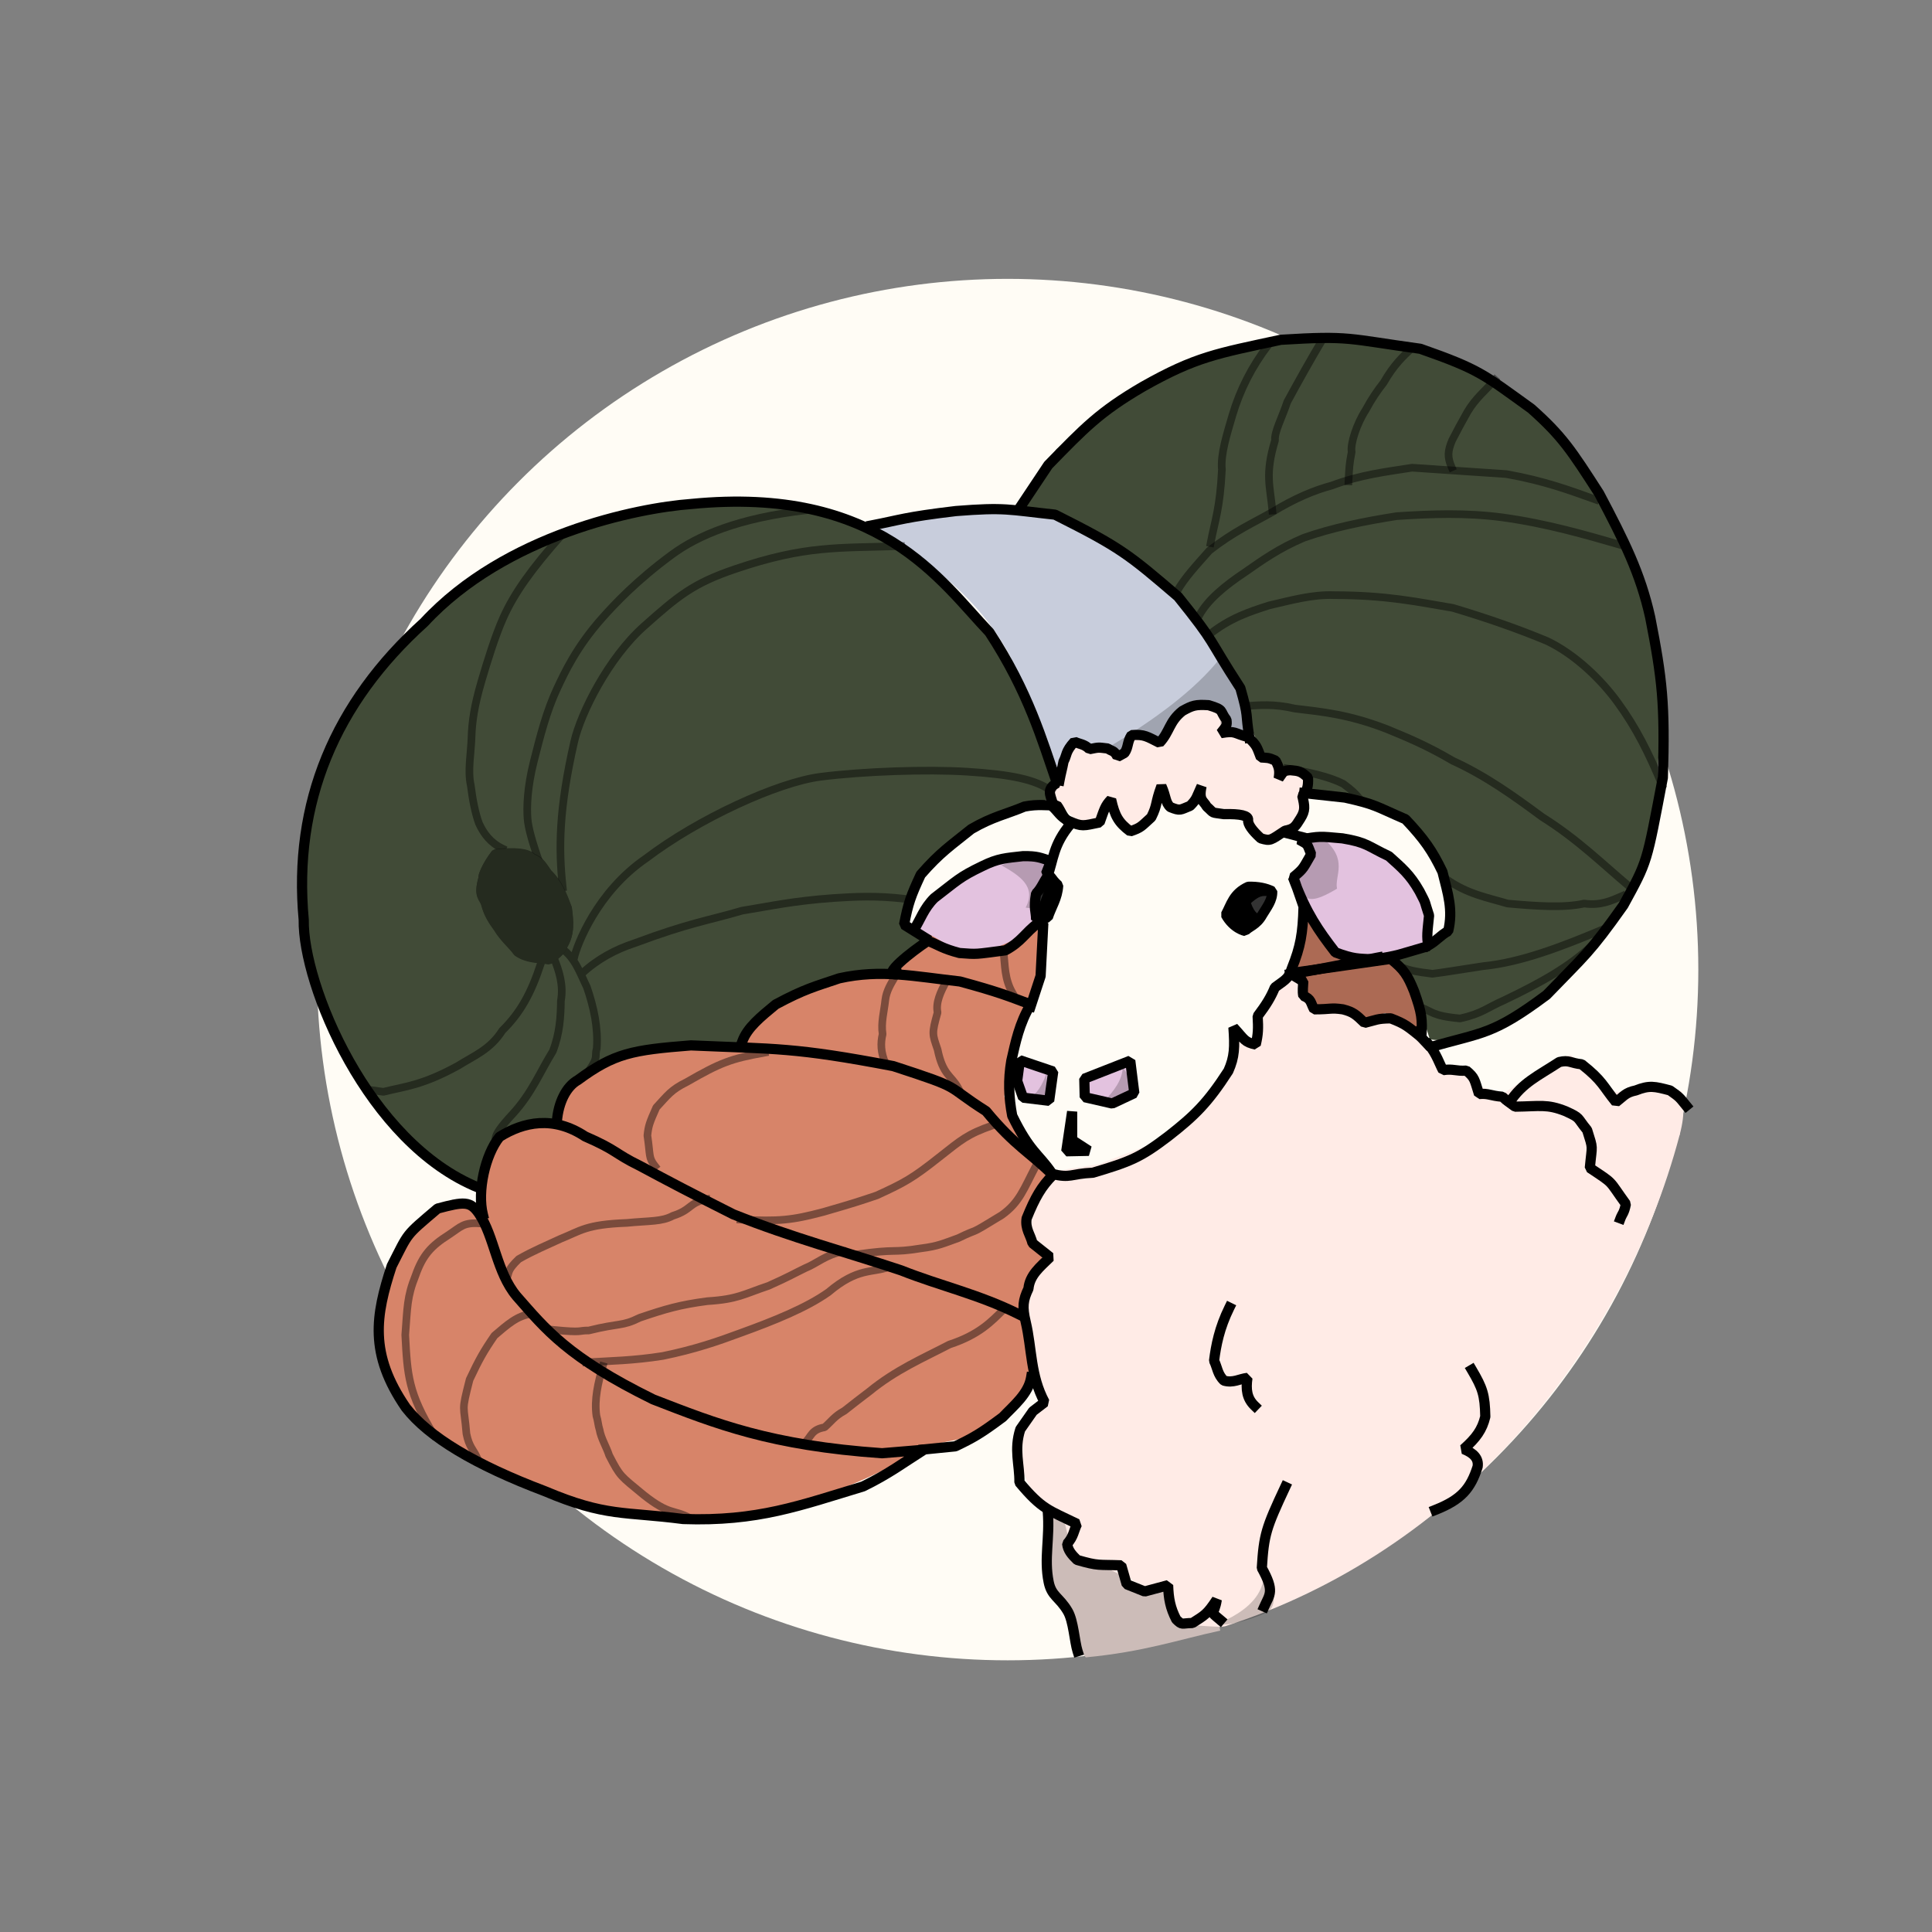
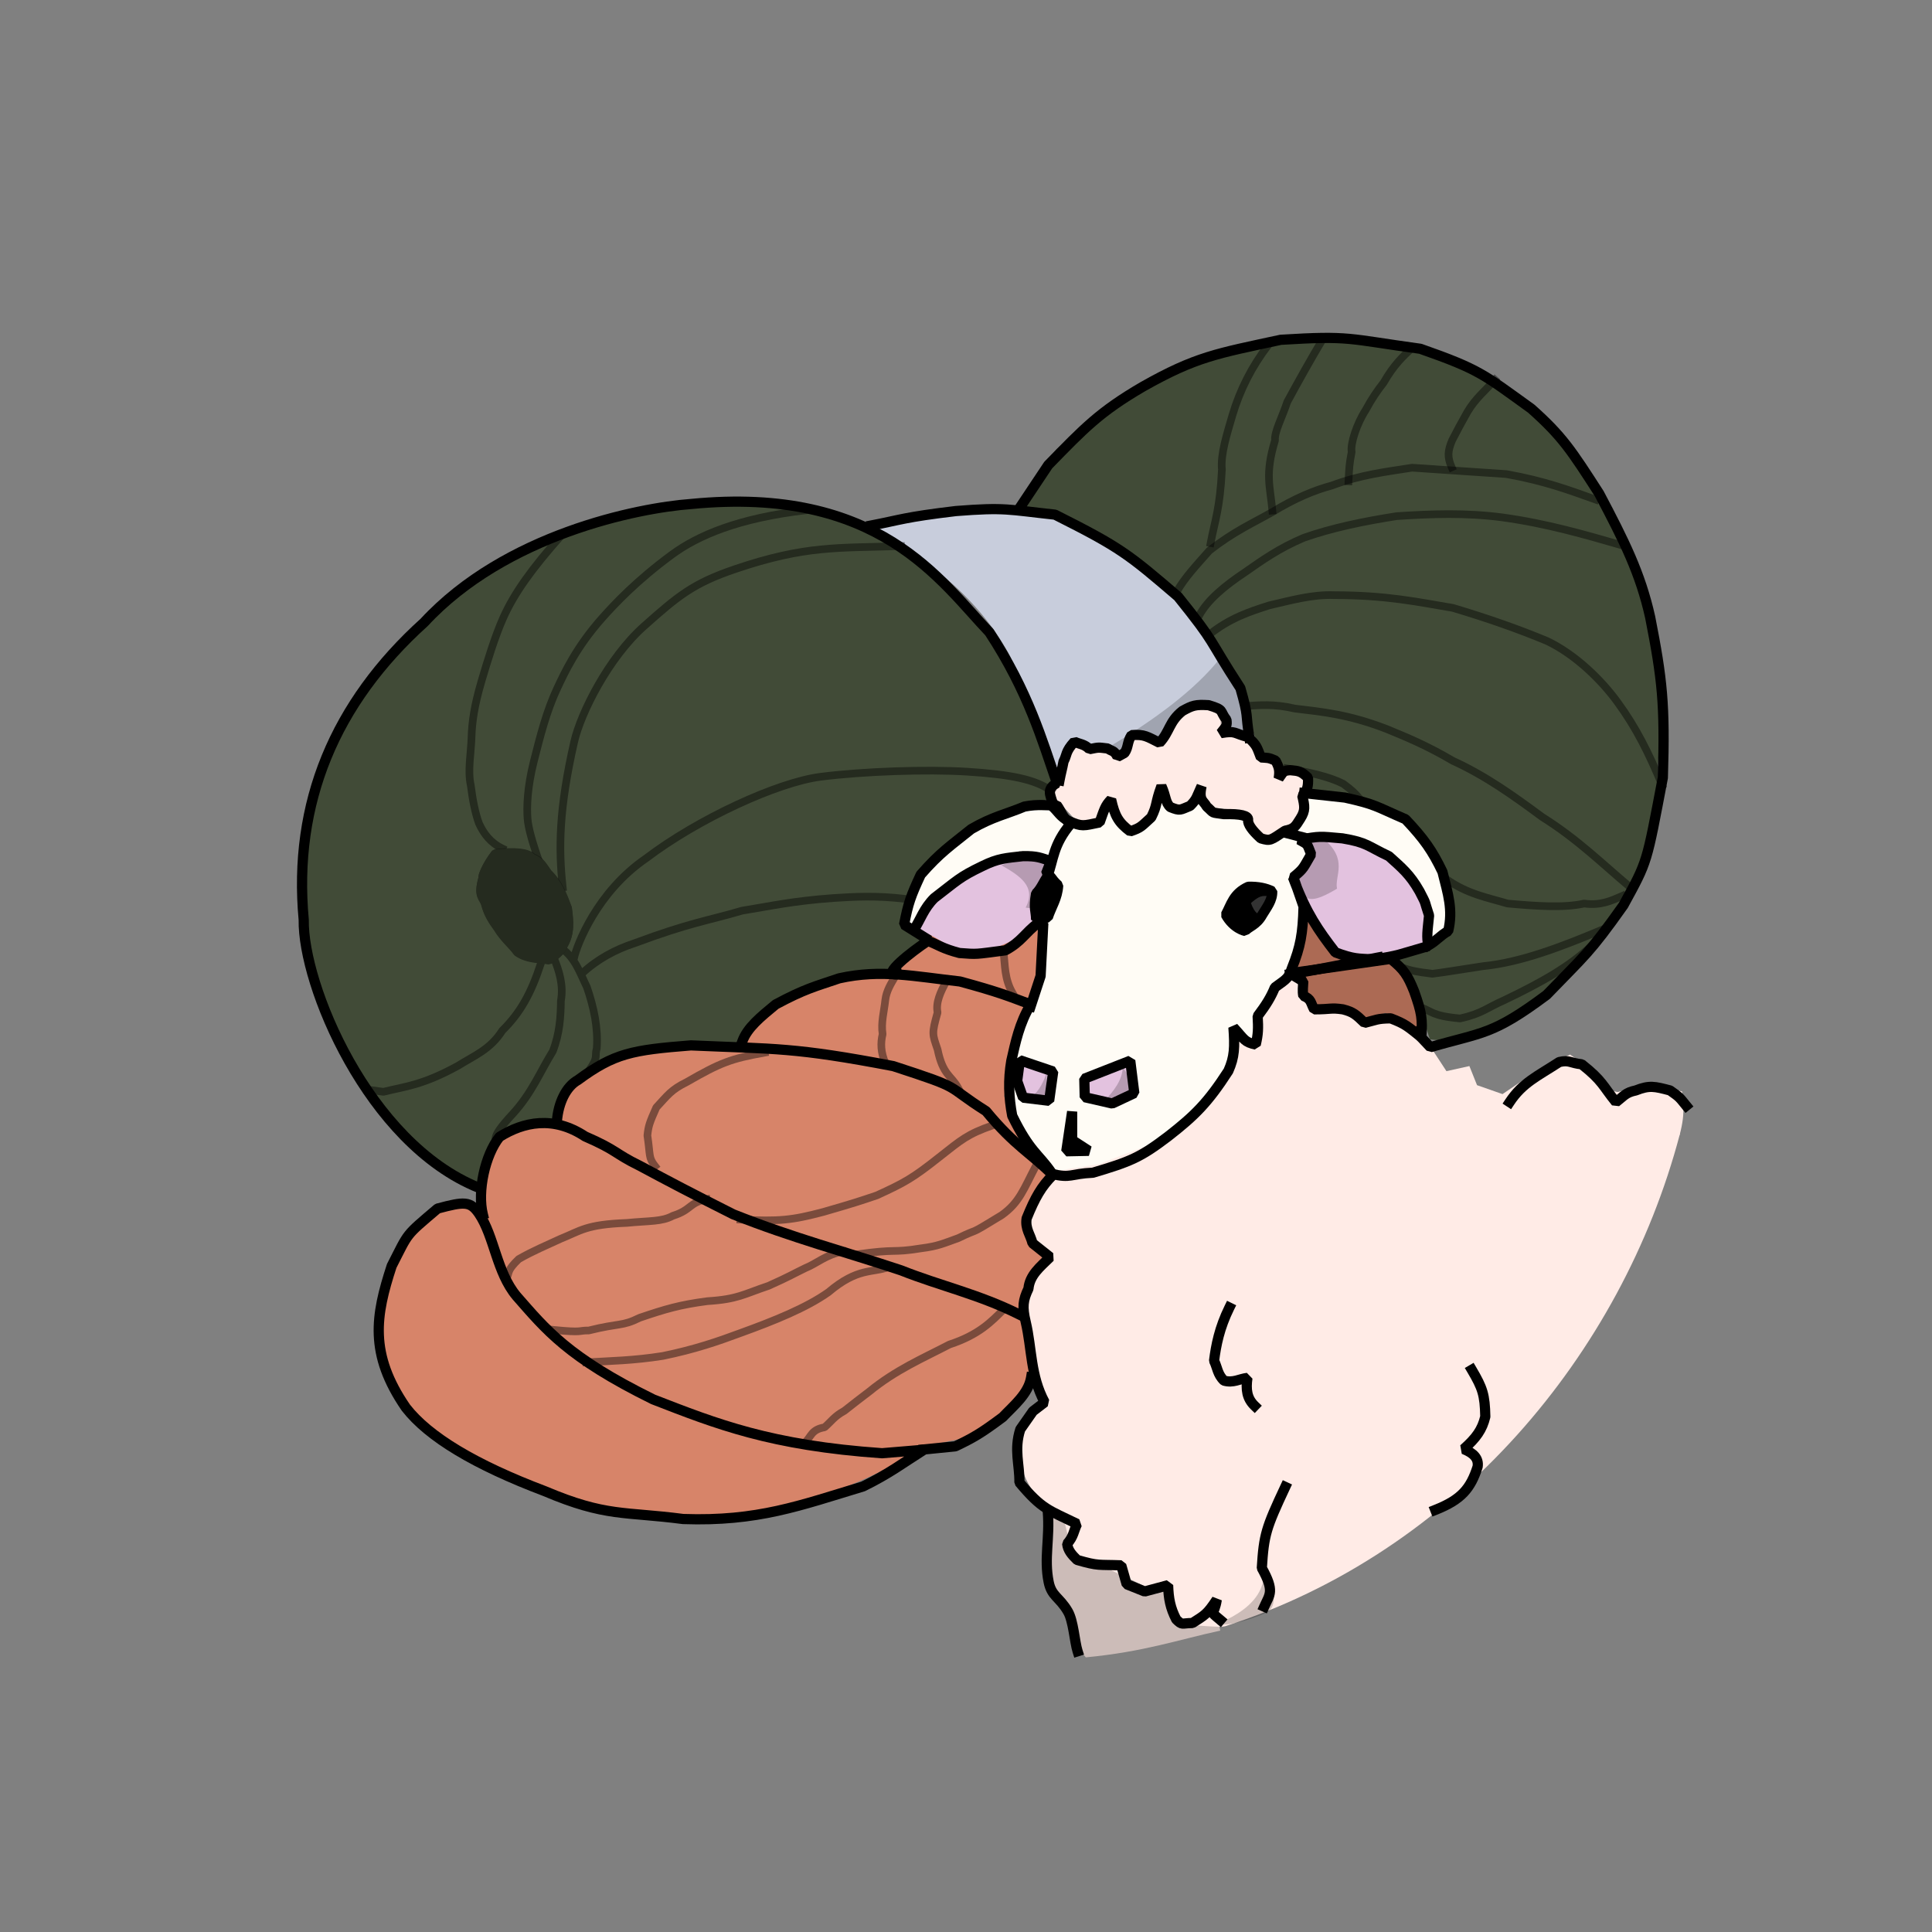
<svg xmlns="http://www.w3.org/2000/svg" viewBox="0 0 181.92 181.92" height="181.92pt" width="181.92pt">
  <rect x="0" y="0" width="181.92" height="181.92" fill="#808080" stroke="none" />
  <defs />
-   <circle stroke-linejoin="bevel" stroke-linecap="square" stroke-width="0" stroke="#000000" stroke-opacity="0" fill-rule="evenodd" fill="#fffcf5" cy="65.04" cx="65.04" r="65.04" transform="matrix(1 0 0 1 29.836 26.258)" id="shape0" />
  <path d="M0.93 8.55C1.847 10.46 2.554 12.999 3.69 14.25C9.172 13.726 12.304 12.613 16.35 11.73C16.08 10.687 16.279 9.602 15.93 9.9C16.035 8.995 14.267 12.27 12.81 10.62L11.19 7.47L8.01 7.59L6.75 5.49L3.27 4.95L2.01 3.63L2.43 1.83C1.797 1.22 0.856 0.61 0 0L0.09 7.65C0.09 7.65 0.37 7.95 0.93 8.55Z" stroke-linejoin="bevel" stroke-linecap="square" stroke-width="0" stroke="#000000" stroke-opacity="0" fill-rule="evenodd" fill="#ccbcb8" transform="matrix(1 0 0 1 98.55 141.81)" id="shape01" />
  <path d="M2.911 16.2L2.741 12.044L4.353 9.669L3.844 7.971L3.59 5.765L5.287 3.05L8.16 2.88L9.36 1.2L10.56 3.36L12 3.6L12.96 2.88L14.16 0.12L15.6 1.68L16.8 1.44L17.52 0L18 1.08L19.56 2.28L22.08 1.92L22.44 3.12L23.88 4.56L25.142 3.899C29.91 3.4 27.345 8.889 27.84 11.88L27.84 11.64L27.6 14.52L26.4 17.52L24.96 18.6L23.52 21.12L23.52 22.56L22.92 24L21.72 23.16L21 22.56L20.76 26.04L17.4 30.48L14.64 33L10.32 35.28L4.2 36.48L2.76 34.56L0.12 30.6L0 28.68L0.24 23.76L1.8 20.64" stroke-linejoin="bevel" stroke-linecap="square" stroke-width="0" stroke="#000000" stroke-opacity="0" fill-rule="evenodd" fill="#fffcf5" transform="matrix(1 0 0 1 95.28 74.342)" id="shape1" />
  <path d="M14.425 13.746L16.546 12.728L16.122 7.382L14.086 4.073L11.455 1.612L7.552 0.339L2.546 0L2.546 1.103L2.546 2.036L0 3.988C4.404 3.41 2.783 5.76 1.612 7.891L3.564 5.176L2.291 3.818L6.619 4.243L10.522 5.685L13.492 8.91L14.255 11.37C14.255 11.37 14.312 12.162 14.425 13.746Z" stroke-linejoin="bevel" stroke-linecap="square" stroke-width="0" stroke="#000000" stroke-opacity="0" fill-rule="evenodd" fill="#fffcf5" transform="matrix(1 0 0 1 120.167 74.676)" id="shape2" />
  <path d="M0 10.98L1.2 7.56L2.76 4.98L6.54 2.46L11.76 0.18L13.98 0L15.6 1.8L13.98 5.28L10.92 4.74L6.6 6.18L2.94 8.82L1.26 11.88C1.02 12 0.6 11.7 0 10.98Z" stroke-linejoin="bevel" stroke-linecap="square" stroke-width="0" stroke="#000000" stroke-opacity="0" fill-rule="evenodd" fill="#fffcf5" transform="matrix(1 0 0 1 85.08 75.422)" id="shape3" />
  <path d="M0 18.6L4.56 17.88L11.16 15.36L15.84 10.32L17.28 7.56L17.16 5.04L19.2 6.36L19.68 4.56L19.92 2.76L21.72 0.24L23.52 0L24.24 2.04L25.32 3.12L27.96 3.24L29.64 4.2L31.8 3.84L35.04 5.64L37.32 9.12L39.48 8.64L40.2 10.44L42.6 11.28L45.6 9.24L48.96 7.56L52.08 9.72L53.16 11.16L56.52 10.32L59.52 11.04L59.28 15.12" stroke-linejoin="bevel" stroke-linecap="square" stroke-width="0" stroke="#000000" stroke-opacity="0" fill-rule="evenodd" fill="#ffebe6" transform="matrix(1 0 0 1 98.88 91.742)" id="shape4" />
  <path d="M0 8.655L0 7.637L0.933 6.788L1.867 4.073L2.63 3.649L3.649 4.243L5.431 4.158L6.619 5.091L7.467 3.479L8.231 2.715L10.267 3.479L12.049 0.764L14.255 0L16.716 0.933L16.207 2.8L19.177 3.309L20.025 4.921L21.298 5.685L21.722 6.449L23.759 6.449L24.098 7.043L23.844 9.164L23.844 10.522L22.231 12.134L20.45 12.813L19.007 12.134L17.989 10.352L14.849 10.098L13.916 8.231L13.407 9.673L11.455 10.182L10.182 8.655L9.334 11.285L7.128 12.219L5.6 9.504L4.582 11.031L2.8 11.71C2.8 11.71 1.867 10.691 0 8.655Z" stroke-linejoin="bevel" stroke-linecap="square" stroke-width="0" stroke="#000000" stroke-opacity="0" fill-rule="evenodd" fill="#ffebe6" transform="matrix(1 0 0 1 98.869 65.936)" id="shape5" />
  <path d="M1.018 0L6.619 0.849L11.116 3.649L13.152 8.061L12.558 10.607L6.788 12.132L4.158 12.132L0 4.327L1.782 1.952C1.782 1.952 1.527 1.301 1.018 0Z" stroke-linejoin="bevel" stroke-linecap="square" stroke-width="0" stroke="#000000" stroke-opacity="0" fill-rule="evenodd" fill="#e3c2df" transform="matrix(1 0 0 1 121.695 78.41)" id="shape6" />
  <path d="M12.898 0.255L9.504 0L5.515 1.018L1.527 4.158L0 6.703L3.649 8.91L7.722 8.994L9.843 7.637L11.37 6.194L11.37 3.309L12.558 1.697C12.558 1.697 12.671 1.216 12.898 0.255Z" stroke-linejoin="bevel" stroke-linecap="square" stroke-width="0" stroke="#000000" stroke-opacity="0" fill-rule="evenodd" fill="#e3c2df" transform="matrix(1 0 0 1 86.057 80.531)" id="shape7" />
  <path d="M0 2.546L1.527 0.424L2.97 0L4.752 0.594L3.394 3.224L1.612 3.988C1.669 4.045 1.131 3.564 0 2.546Z" stroke-linejoin="bevel" stroke-linecap="square" stroke-width="0" stroke="#000000" stroke-opacity="0" fill-rule="evenodd" fill="#000000" transform="matrix(1 0 0 1 115.246 83.331)" id="shape8" />
  <path d="M1.527 0L2.206 0.933L1.103 3.649L0.339 3.649L0 2.121C0 2.121 0.509 1.414 1.527 0Z" stroke-linejoin="bevel" stroke-linecap="square" stroke-width="0" stroke="#000000" stroke-opacity="0" fill-rule="evenodd" fill="#000000" transform="matrix(1 0 0 1 97.427 82.652)" id="shape9" />
  <path d="M0 1.358L4.073 0L4.243 3.055L2.291 3.818L0.085 3.14C0.085 3.14 0.057 2.546 0 1.358Z" stroke-linejoin="bevel" stroke-linecap="square" stroke-width="0" stroke="#000000" stroke-opacity="0" fill-rule="evenodd" fill="#e3c2df" transform="matrix(1 0 0 1 102.264 99.878)" id="shape10" />
  <path d="M0.421 0L3.476 0.849L3.051 3.479L0.93 3.394C-0.107 3.72 -0.277 2.588 0.421 0Z" stroke-linejoin="bevel" stroke-linecap="square" stroke-width="0" stroke="#000000" stroke-opacity="0" fill-rule="evenodd" fill="#e3c2df" transform="matrix(1 0 0 1 95.648 99.793)" id="shape11" />
  <path d="M62.621 3.477C61.569 3.218 63.588 0.259 62.536 0C54.735 4.955 54.215 1.409 51.59 0.764L48.324 4.37L43.08 5.157L36.84 7.917L34.32 11.037L25.08 11.277L19.08 13.917L17.52 16.557L16.68 17.637L11.16 20.277L9.6 26.757L7.2 25.917C5.712 26.618 4.318 26.806 2.4 29.877L0 37.677C0.253 41.261 1.786 43.31 3.12 45.597C7.787 50.223 13.826 52.104 19.56 54.597C25.547 55.39 31.535 56.189 37.08 55.437C43.137 53.548 48.335 51.536 51.24 49.197L56.52 48.117C59.74 46.197 60.329 44.277 61.92 42.357L61.2 35.277L62.88 30.957L61.08 27.357C62.442 25.427 64.115 23.45 62.64 21.957L59.16 16.197C59.632 13.063 60.785 8.823 62.621 3.477Z" stroke-linejoin="bevel" stroke-linecap="square" stroke-width="0" stroke="#000000" stroke-opacity="0" fill-rule="evenodd" fill="#d78469" transform="matrix(1 0 0 1 35.4 87.065)" id="shape12" />
  <path d="M0 4.495L1.103 0L3.734 3.564L7.128 4.495L9.079 4.495L10.861 5.346L12.049 9.164L11.964 11.455L8.655 9.334L6.619 10.098L4.921 8.655L2.036 8.825L0.339 6.025C0.339 6.025 0.226 5.515 0 4.495Z" stroke-linejoin="bevel" stroke-linecap="square" stroke-width="0" stroke="#000000" stroke-opacity="0" fill-rule="evenodd" fill="#d78469" transform="matrix(1 0 0 1 121.78 86.047)" id="shape13" />
  <path d="M16.432 64.684C13.583 63.934 11.696 62.22 9.952 60.364C5.719 56.654 3.909 53.469 1.552 47.404C0.003 40.88 -0.647 34.166 0.832 27.004C2.595 19.757 9.022 13.598 15.472 7.444C23.673 2.701 32.753 -0.127 43.192 0.004C47.984 0.796 51.956 2.135 55.552 3.724C61.127 7.991 64.288 12.696 67.432 17.404L70.912 25.924C70.478 26.834 70.474 28.387 69.472 28.444L62.512 31.084L57.832 35.404L56.392 40.084L58.192 41.284C56.472 43.223 56.374 44.349 54.654 44.848C52.529 43.983 46.955 46.7 43.672 48.004C41.9 49.497 42.751 52.541 35.752 51.484C32.476 50.827 28.746 52.436 24.832 54.964L23.332 58.864C19.858 57.87 17.558 59.81 16.432 64.684Z" stroke-linejoin="bevel" stroke-linecap="square" stroke-width="0" stroke="#000000" stroke-opacity="0" fill-rule="evenodd" fill="#414b37" transform="matrix(1 0 0 1 28.688 46.977)" id="shape14" />
  <path d="M0 15.969L3.72 10.689C7.934 7.27 12.18 3.899 17.28 1.809C23.358 0.643 27.665 -1.721 41.04 2.049C51.407 6.298 53.335 13.457 57.6 19.809C63.115 36.592 60.152 35.768 60.36 41.529C60.091 47.584 58.24 52.335 54.48 57.009C47.512 64.763 42.69 66.843 38.88 66.249L37.2 61.089C36.4 59.095 35.6 59.201 34.8 58.929L40.08 56.289L40.92 53.289L39 47.889L35.04 44.649L27.12 43.089L27.12 40.929L24.84 40.929L23.04 39.009L21.6 36.129L20.04 30.969L11.28 20.889C11.28 20.889 7.52 19.249 0 15.969Z" stroke-linejoin="bevel" stroke-linecap="square" stroke-width="0" stroke="#000000" stroke-opacity="0" fill-rule="evenodd" fill="#414b37" transform="matrix(1 0 0 1 95.76 31.612)" id="shape15" />
  <path d="M12.123 49.174C16.252 48.851 12.459 51.292 15.184 52.714C15.801 52.537 18.777 52.973 19.385 52.778C41.034 45.825 56.695 27.183 62.163 6.515C63.321 2.138 61.603 0.829 57.009 2.586C54.932 2.363 53.998 1.627 54.209 0.38C52.439 -0.586 49.837 0.291 46.402 3.01C39.216 3.928 28.012 5.729 12.791 8.413C9.969 9.35 6.521 10.067 2.449 10.562C1.645 12.121 1.08 13.648 0.752 15.144C1.134 16.474 1.813 17.351 2.788 17.775C1.64 18.853 0.989 19.787 0.836 20.575C0.715 21.793 0.602 22.896 0.497 23.884C0.896 27.171 1.575 29.773 2.534 31.691C1.108 31.664 0.265 33.072 0.003 35.915C-0.062 38.1 0.858 40.02 2.763 41.675L4.203 42.814C4.653 44.535 4.762 46.491 7.203 46.834Z" stroke-linejoin="bevel" stroke-linecap="square" stroke-width="0" stroke="#000000" stroke-opacity="0" fill-rule="evenodd" fill="#ffebe6" transform="matrix(1 0 0 1 95.997 100.346)" id="shape16" />
  <path d="M0 1.578C5.447 0.455 11.044 -0.319 17.165 0.13C28.417 5.45 28.653 8.092 32.165 11.53C37.12 18.284 35.275 18.24 36.605 21.37L33.725 20.65C33.828 19.642 33.418 18.805 32.165 18.25C29.794 18.722 29.054 20.282 27.965 21.61L25.205 21.13L24.098 23.046L19.205 22.09L17.885 25.45L13.68 14.058C11.133 9.206 6.573 5.046 0 1.578Z" stroke-linejoin="bevel" stroke-linecap="square" stroke-width="0" stroke="#000000" stroke-opacity="0" fill-rule="evenodd" fill="#c8cddc" transform="matrix(1 0 0 1 81.475 47.812)" id="shape17" />
  <path d="M4.249 0C5.397 4.816 -1.996 6.036 0.529 5.82C1.544 5.83 3.39 5.24 4.609 4.71C5.648 4.108 5.528 2.538 4.249 0Z" stroke-linejoin="bevel" stroke-linecap="square" stroke-width="0" stroke="#000000" stroke-opacity="0" fill-rule="evenodd" fill="#000000" opacity="0.2" transform="matrix(1 0 0 1 114.641 147.15)" id="shape111" />
  <path d="M2.546 0C4.913 2.007 3.568 3.48 3.818 4.709C1.628 6.028 1.056 5.785 0.594 5.261L0 3.097L1.4 1.442L0.679 0C0.679 0 1.301 0 2.546 0Z" stroke-linejoin="bevel" stroke-linecap="square" stroke-width="0" stroke="#000000" stroke-opacity="0" fill-rule="evenodd" fill="#000000" opacity="0.2" transform="matrix(1 0 0 1 122.077 78.97)" id="shape31" />
  <path d="M2.206 0L0 0.849C1.736 1.828 3.329 2.859 2.291 4.837L3.182 4.964L4.497 0.552C4.497 0.552 3.734 0.368 2.206 0Z" stroke-linejoin="bevel" stroke-linecap="square" stroke-width="0" stroke="#000000" stroke-opacity="0" fill-rule="evenodd" fill="#000000" opacity="0.2" transform="matrix(1 0 0 1 94.288 80.625)" id="shape41" />
  <path d="M1.8 0C1.766 1.174 0.987 2.224 0 3.24L1.92 2.94L3 1.74C3 1.74 2.6 1.16 1.8 0Z" stroke-linejoin="bevel" stroke-linecap="square" stroke-width="0" stroke="#000000" stroke-opacity="0" fill-rule="evenodd" fill="#000000" opacity="0.2" transform="matrix(1 0 0 1 103.92 100.5)" id="shape71" />
  <path d="M1.56 0C1.286 1.298 0.43 2.384 0 2.52L1.5 2.76C1.5 2.76 1.52 1.84 1.56 0Z" stroke-linejoin="bevel" stroke-linecap="square" stroke-width="0" stroke="#000000" stroke-opacity="0" fill-rule="evenodd" fill="#000000" opacity="0.2" transform="matrix(1 0 0 1 97.02 100.8)" id="shape81" />
  <path d="M1.952 0L4.243 3.394L6.534 4.665L9.419 4.665L11.54 6.788L12.389 10.437L12.134 11.285L9.419 9.758L7.297 10.437L4.243 8.91L2.546 8.655L1.018 7.043L0 4.665C0 4.949 0.651 3.394 1.952 0Z" stroke-linejoin="bevel" stroke-linecap="square" stroke-width="0" stroke="#000000" stroke-opacity="0" fill-rule="evenodd" fill="#000000" opacity="0.2" transform="matrix(1 0 0 1 121.356 86.055)" id="shape101" />
  <path d="M0 8.52C4.821 5.68 8.538 2.84 10.8 0L13.2 3.6L13.44 7.32L10.92 6.84L10.8 4.44L7.32 4.92L5.28 7.56L2.28 7.08L2.04 8.52C2.04 8.52 1.36 8.52 0 8.52Z" stroke-linejoin="bevel" stroke-linecap="square" stroke-width="0" stroke="#000000" stroke-opacity="0" fill-rule="evenodd" fill="#000000" opacity="0.2" transform="matrix(1 0 0 1 104.04 62.04)" id="shape121" />
  <path d="M0 0.721C1.088 -0.264 1.28 0.183 1.867 0C1.75 0.6 1.659 1.207 1.103 1.697C0.693 1.935 0.325 1.61 0 0.721Z" stroke-linejoin="bevel" stroke-linecap="square" stroke-width="0" stroke="#000000" stroke-opacity="0" fill-rule="evenodd" fill="#ffffff" opacity="0.2" transform="matrix(1 0 0 1 117.792 84.316)" id="shape141" />
-   <path d="M0.764 0L0.255 1.4L0 0.721C0 0.721 0.255 0.481 0.764 0Z" stroke-linejoin="bevel" stroke-linecap="square" stroke-width="0" stroke="#000000" stroke-opacity="0" fill-rule="evenodd" fill="#ffffff" opacity="0.2" transform="matrix(1 0 0 1 97.597 83.764)" id="shape151" />
  <path d="M1.403 0.098C0.488 1.272 0.113 2.345 0.215 2.389C-0.32 4.212 0.291 4.233 0.469 4.935C0.721 5.873 1.157 6.513 1.615 7.141C2.22 8.148 3.017 8.764 3.482 9.432C4.486 10.124 5.49 10.016 6.494 10.196C7.106 9.783 7.684 9.362 7.852 8.838C8.582 7.65 8.429 6.462 8.276 5.274C7.837 4.098 7.4 2.921 6.409 1.965C6.002 1.411 5.693 0.758 4.967 0.523C4.49 0.023 3.302 -0.118 1.403 0.098Z" stroke-linejoin="bevel" stroke-linecap="square" stroke-width="0.72" stroke="#000000" fill="none" opacity="0.43" transform="matrix(1 0 0 1 45.219 80.222)" id="shape102" />
  <path d="M2.079 13.964C2.876 12.459 4.504 11.12 6.427 9.84C8.025 8.725 9.58 7.605 11.947 6.6C14.609 5.662 17.594 5.047 20.707 4.56C23.943 4.349 27.207 4.221 30.667 4.68C34.873 5.262 38.401 6.297 41.947 7.32M3.012 15.746C4.984 14.155 6.845 13.557 8.707 12.96C10.719 12.502 12.707 11.921 14.827 12C19.81 12.005 22.732 12.655 25.987 13.2C29.291 14.183 32.241 15.224 34.867 16.32C37.556 17.607 39.985 20.002 41.493 22.074C43.291 24.533 44.433 26.876 45.693 29.874M6.427 22.44C7.802 22.366 9.08 22.211 11.107 22.68C13.66 22.993 16.101 23.195 19.747 24.6C21.647 25.384 23.536 26.155 25.987 27.6C29.073 29.002 31.744 30.923 34.387 32.88C37.755 34.993 40.019 37.264 42.667 39.48M10.387 28.32C12.411 28.668 14.315 29.076 15.667 29.76C17.334 30.984 16.867 31.042 17.692 31.529M25.371 38.741C27.378 40.161 29.246 40.472 31.147 41.04C33.826 41.279 36.446 41.468 38.347 41.04C39.923 41.252 40.919 40.767 41.947 40.32M20.587 46.68C21.309 47.293 22.669 47.481 24.056 47.651C24.688 47.587 27.099 47.199 28.856 46.931C32.416 46.586 36.347 45.051 39.907 43.56M23.016 50.84C24.007 51.175 24.029 51.625 26.665 51.858C28.708 51.42 29.278 50.812 30.787 50.16C34.389 48.44 36.985 46.956 39.067 45M0 11.673C0.703 10.382 1.933 9.091 3.067 7.8C5.368 6.002 7.061 5.27 8.947 4.2C11.139 2.86 12.958 2.117 14.587 1.68C17.344 0.646 19.713 0.387 22.147 0C25.107 0.2 28.067 0.4 31.027 0.6C34.663 1.248 36.995 2.133 39.427 3" stroke-linejoin="bevel" stroke-linecap="square" stroke-width="0.72" stroke="#000000" fill="none" opacity="0.43" transform="matrix(1 0 0 1 110.813 44.04)" id="shape122" />
  <path d="M5.405 0.676C3.892 2.651 2.766 4.848 2.045 7.276C1.527 9.069 0.925 10.905 1.061 12.371C0.882 16.076 0.384 17.223 0 19.287M10.609 0C9.417 2.005 8.283 4.029 7.212 6.007C6.755 7.413 5.965 8.879 6.067 9.614C5.087 12.845 5.611 13.931 5.812 16.232M18.965 0.916C18.109 1.721 17.257 2.497 16.292 4.183C15.726 4.9 15.16 5.716 14.595 6.771C13.773 8.029 13.137 9.952 13.28 10.717C13.043 11.94 13.053 12.173 12.982 13.474M26.765 3.916C25.9 4.911 24.948 5.644 24.183 6.941C23.638 7.895 23.172 8.771 22.741 9.614C22.331 10.604 22.262 11.169 22.698 12.159" stroke-linejoin="bevel" stroke-linecap="square" stroke-width="0.72" stroke="#000000" fill="none" opacity="0.43" transform="matrix(1 0 0 1 113.995 31.844)" id="shape132" />
-   <path d="M11.88 8.54C10.558 8.668 9.552 9.604 8.4 10.58C7.376 12.07 6.945 12.841 6.06 14.72C5.246 17.914 5.531 16.957 5.76 19.82C6.01 21.081 6.43 21.325 6.765 22.077M18.6 13.46C18.16 15.02 17.78 16.58 18 18.14C18.144 18.585 18.156 19.015 18.3 19.46C18.436 20.255 18.944 21.066 19.2 21.86C20.256 23.893 20.22 23.742 22.44 25.58C24.88 27.52 25.28 26.94 26.76 27.74M7.08 0.02C5.48 -0.1 5.26 0.32 4.08 1.1C2.44 2.14 1.64 3 0.96 4.94C0.16 6.92 0.2 7.94 0 10.52C0.2 14.3 0.28 15.98 2.7 19.94" stroke-linejoin="bevel" stroke-linecap="square" stroke-width="0.72" stroke="#000000" fill="none" opacity="0.43" transform="matrix(1 0 0 1 38.16 115.18)" id="shape142" />
  <path d="M31.62 4.92C30.031 5.203 29.129 6.066 28.08 6.48C26.92 7.04 26.623 7.255 24.6 8.16C22.26 8.94 21.72 9.42 18.84 9.6C16.24 9.94 14.9 10.34 12.48 11.16C10.769 12.004 10.653 11.621 7.68 12.36C6.627 12.35 7.229 12.595 4.32 12.3M36 6.36C34.36 6.98 33.052 6.381 30.24 8.76C28.156 10.233 25.153 11.444 21.96 12.6C19.864 13.377 17.68 14.14 14.64 14.76C11.887 15.195 9.746 15.223 7.44 15.36M46.8 10.32C45.583 11.541 44.414 12.771 41.64 13.68C39.12 14.993 36.6 16.058 34.08 18.12C33.302 18.713 32.524 19.307 31.746 19.927C30.824 20.423 30.502 20.936 29.88 21.48C28.631 21.68 28.619 22.375 28.08 22.86M18.78 0C17.108 0.319 17.376 1 15.6 1.56C14.541 2.132 13.428 2.018 11.251 2.232C7.406 2.376 6.917 2.971 5.04 3.72C3.72 4.333 2.4 4.88 1.08 5.64C0.001 6.679 0.193 6.872 0 7.32" stroke-linejoin="bevel" stroke-linecap="square" stroke-width="0.72" stroke="#000000" fill="none" opacity="0.43" transform="matrix(1 0 0 1 47.76 112.92)" id="shape152" />
  <path d="M36.6 10.62C35.44 12.812 35.06 14.094 33.36 15.3C29.925 17.404 31.529 16.367 29.28 17.46C27.88 17.96 27.38 18.22 25.8 18.42C22.882 18.896 23.646 18.419 19.56 19.02M0.72 10.68C0.085 9.868 0.291 9.738 0 7.8C0.1 6.867 0.2 6.603 0.84 5.16C1.92 4 2.22 3.5 3.72 2.76C6.88 0.94 7.88 0.56 11.04 0M32.52 6.84C30.12 7.681 29.58 8.187 27.48 9.84C24.98 11.82 24.22 12.24 21.6 13.44C19.981 13.986 19.471 14.159 16.56 15C13.6 15.78 12.44 15.9 8.76 15.72" stroke-linejoin="bevel" stroke-linecap="square" stroke-width="0.72" stroke="#000000" fill="none" opacity="0.43" transform="matrix(1 0 0 1 60.96 99.12)" id="shape161" />
  <path d="M0.379 8.146C-0.054 7.154 -0.082 6.263 0.124 5.431C-0.048 4.356 0.267 3.281 0.379 2.206C0.477 1.364 0.904 0.687 1.312 0M7.252 10.522C6.601 9.309 5.797 9.321 5.3 6.873C4.81 5.429 4.728 5.412 5.3 3.394C5.111 2.499 5.545 1.479 6.149 0.424" stroke-linejoin="bevel" stroke-linecap="square" stroke-width="0.72" stroke="#000000" fill="none" opacity="0.43" transform="matrix(1 0 0 1 82.985 91.945)" id="shape171" />
  <path d="M4.752 3.832C4.013 2.555 4.061 1.277 3.924 0M0 8.075" stroke-linejoin="bevel" stroke-linecap="square" stroke-width="0.72" stroke="#000000" fill="none" opacity="0.43" transform="matrix(1 0 0 1 90.576 89.64)" id="shape18" />
  <path d="M16.16 33.135C15.489 31.247 15.121 29.889 15.057 29.062C14.973 27.992 15.015 26.142 15.651 23.632C16.241 21.304 16.84 18.917 17.857 16.759C18.521 15.348 19.648 12.886 22.1 10.14C23.269 8.83 25.302 6.653 28.633 4.2C31.086 2.394 34.873 0.748 41.361 0M18.366 35.511C17.968 31.866 18.003 28.146 19.447 21.815C20.068 19.094 22.688 13.896 26.014 10.936C29.256 8.051 30.654 6.89 34.62 5.546C41.254 3.299 44.267 3.587 50.22 3.386M19.44 42.146C19.7 40.966 21.587 35.956 26.22 32.786C31.116 29.064 38.611 25.619 42.66 25.106C46.709 24.594 52.629 24.393 56.4 24.626C60.561 24.884 62.911 25.366 64.356 26.432M20.148 43.657C21.632 42.27 23.353 41.359 25.154 40.772C30.376 38.825 32.015 38.671 35.252 37.717C37.878 37.292 40.011 36.806 43.822 36.529C45.849 36.399 47.886 36.275 50.695 36.614M18.281 41.281C19.529 42.143 19.995 43.592 20.64 44.906C21.302 46.83 21.709 48.753 21.573 50.676C21.34 51.518 21.763 51.444 20.88 52.706M17.517 42.13C18.049 43.426 18.456 44.748 18.196 46.202C18.176 47.728 18.084 49.271 17.433 50.954C16.227 52.906 15.472 54.857 13.699 56.809C11.278 59.406 12.393 59.011 11.832 60.033M16.308 42.686C15.4 45.477 14.385 47.326 12.681 49.002C11.531 50.815 9.97 51.391 8.523 52.312C5.133 54.175 3.518 54.263 1.48 54.773L0 54.566M12.681 31.862C11.588 31.339 10.93 30.488 10.475 29.486C10.136 28.55 9.889 27.339 9.711 25.923C9.401 24.521 9.731 22.944 9.78 21.386C9.825 19.935 10.036 18.435 10.713 16.125C11.23 14.365 11.985 11.886 12.766 10.14C13.815 7.794 15.476 5.488 18.281 2.333" stroke-linejoin="bevel" stroke-linecap="square" stroke-width="0.72" stroke="#000000" fill="none" opacity="0.43" transform="matrix(1 0 0 1 34.62 48.034)" id="shape112" />
  <path d="M2.555 19.216C-0.931 14.144 -0.302 10.525 1.221 5.87C2.874 2.644 2.424 3.122 5.541 0.47C8.068 -0.208 8.622 -0.238 9.441 0.95C10.894 3.092 11.086 6.455 12.98 8.718C15.74 11.86 17.793 14.475 25.836 18.436C31.827 20.76 36.875 22.773 47.39 23.507L51.339 23.179C49.429 24.385 48.061 25.435 45.609 26.633C39.664 28.428 35.686 29.948 28.661 29.702C23.123 28.978 21.408 29.525 15.634 27.078C9.059 24.592 4.7 21.972 2.555 19.216Z" stroke-linejoin="bevel" stroke-linecap="square" stroke-width="0.96" stroke="#000000" fill="none" transform="matrix(1 0 0 1 35.662 113.331)" id="shape02" />
  <path d="M0.173 8.594C-0.355 6.462 0.369 3.015 1.749 1.3C4.001 -0.114 6.821 -0.71 9.801 1.258C12.858 2.587 12.555 2.856 14.934 4.016C17.744 5.522 19.803 6.608 23.753 8.594C29.383 10.834 34.293 12.113 39.563 13.873C43.233 15.333 46.908 16.132 50.663 18.016M51.803 23.956C51.548 25.498 50.148 26.615 49.13 27.69C47.047 29.244 46.322 29.652 44.664 30.442L41.693 30.734" stroke-linejoin="bevel" stroke-linecap="square" stroke-width="0.96" stroke="#000000" fill="none" transform="matrix(1 0 0 1 45.29 105.747)" id="shape121" />
  <path d="M0 6.36C0.468 5.059 1.721 4.055 3.14 2.881C5.855 1.424 6.831 1.198 9.122 0.42C13.082 -0.457 16.15 0.236 20.492 0.717C24.141 1.707 25.074 2.103 27.153 2.881C26.078 4.66 25.724 6.459 25.329 8.184C25.017 9.994 25.088 11.635 25.413 13.36C27.068 16.754 27.874 16.924 29.105 18.706" stroke-linejoin="bevel" stroke-linecap="square" stroke-width="0.96" stroke="#000000" fill="none" transform="matrix(1 0 0 1 69.898 91.7)" id="shape22" />
  <path d="M0.445 4.837C-1.125 5.02 1.845 2.701 3.372 1.697C4.362 2.079 4.716 2.418 6.342 2.843C8.076 2.97 7.733 2.97 10.67 2.588C12.225 1.739 12.466 0.976 13.767 0L14.234 0.042L13.979 5.006L13.046 7.849" stroke-linejoin="bevel" stroke-linecap="square" stroke-width="0.96" stroke="#000000" fill="none" transform="matrix(1 0 0 1 84.005 86.895)" id="shape32" />
  <path d="M2.376 12.745L0 11.26C0.396 9.223 0.622 8.587 1.57 6.55C3.408 4.443 4.398 3.821 6.322 2.265C8.33 1.091 9.659 0.851 11.328 0.144C12.643 -0.111 13.364 0.059 14.383 0.017C14.821 0.596 14.877 1.176 15.698 1.756C14.001 3.764 14.086 5.136 13.492 6.72C13.138 7.257 12.869 7.922 12.431 8.332C12.176 9.789 12.431 9.973 12.431 10.793L13.534 10.581C13.859 9.577 14.439 8.785 14.51 7.569C13.704 6.819 14.043 6.833 13.364 6.465L13.831 5.278C12.784 4.952 12.586 4.797 11.201 4.811C9.588 4.995 8.867 5.009 7.382 5.744C5.19 6.791 4.992 7.116 2.843 8.756C1.853 9.732 1.542 10.793 0.891 11.811C0.523 11.585 1.018 11.896 2.376 12.745Z" stroke-linejoin="bevel" stroke-linecap="square" stroke-width="0.96" stroke="#000000" fill="none" transform="matrix(1 0 0 1 85.129 75.805)" id="shape42" />
  <path d="M71.323 26.244C71.463 25.504 71.565 25.202 71.705 24.462C72.041 23.842 71.856 23.547 72.725 22.602C73.198 22.836 73.67 22.815 74.143 23.304C75.105 23.114 74.921 23.136 75.883 23.244C76.183 23.504 76.483 23.382 76.783 24.024L77.443 23.664C77.832 23.104 77.671 22.671 78.103 21.984C79.322 21.884 79.566 22.124 80.743 22.704C81.717 21.661 81.631 20.704 82.903 19.704C83.85 19.184 84.118 19.089 85.363 19.164C86.902 19.624 86.355 19.659 87.043 20.544C87.117 21.129 87.033 21.126 86.514 21.796C87.968 21.539 87.713 21.827 89.083 22.164C89.949 23.016 89.883 23.062 90.283 24.084C90.955 24.141 90.948 24.072 91.663 24.384C92.017 25.029 92.075 25.334 91.963 26.064C92.407 25.464 92.343 25.332 93.043 25.284C93.857 25.354 94.078 25.382 94.723 26.004C94.755 26.818 94.66 27.209 94.183 27.684C94.42 28.701 94.487 29.081 94.003 29.844C93.523 30.605 93.424 30.816 92.563 30.984C91.166 31.902 91.212 31.973 90.283 31.704C89.443 30.944 89.043 30.364 89.083 29.964C89.123 29.564 88.363 29.384 86.803 29.424C85.499 29.226 85.977 29.41 85.183 28.704C84.895 28.149 84.396 28.145 84.703 26.784C84.215 27.828 84.28 27.981 83.623 28.644C82.663 29.023 82.722 29.148 81.763 28.764C81.27 28.316 81.372 27.783 80.923 26.784C80.306 28.442 80.58 28.489 79.963 29.724C79.006 30.588 79.025 30.689 77.983 31.044C76.874 30.213 76.528 29.595 76.183 28.044C75.611 28.636 75.547 28.975 75.103 30.204C73.549 30.52 73.48 30.633 72.223 30.084C71.406 29.709 71.183 29.164 70.663 28.704C70.802 27.968 69.796 27.189 71.08 26.495C69.691 22.48 68.399 17.915 64.719 12.295C60.126 7.49 54.363 -1.518 36.642 0.219C31.583 0.59 19.151 3.103 11.503 11.364C3.099 18.948 -0.865 28.346 0.158 39.375C0.051 45.444 6.188 60.38 16.637 64.604" stroke-linejoin="bevel" stroke-linecap="square" stroke-width="0.96" stroke="#000000" fill="none" transform="matrix(1 0 0 1 28.441 47.237)" id="shape52" />
  <path d="M0 31.727C1.883 32.181 1.729 31.724 3.908 31.626C7.456 30.571 8.374 30.194 10.988 28.206C13.516 26.236 14.728 25.03 16.661 22.042C17.248 20.722 17.275 19.81 17.14 17.939C18.222 19.115 18.158 19.316 19.24 19.559C19.47 18.582 19.488 18.071 19.421 16.882C20.258 15.77 20.671 15.082 21.041 14.182C22.26 13.307 22.333 13.281 22.661 12.322C23.446 10.359 23.678 9.118 23.741 6.562L22.781 3.802C23.808 2.955 23.689 2.956 24.461 1.642C24.039 0.588 24.21 0.764 23.321 0.262C25.403 -0.073 25.15 -0.056 27.401 0.142C29.752 0.532 29.77 0.88 31.781 1.822C32.996 2.922 33.744 3.513 34.661 5.122C35.386 6.518 35.049 5.878 35.561 7.402C35.414 8.871 35.309 9.407 35.501 10.282C32.551 11.126 32.825 11.164 30.341 11.542C28.759 11.449 28.535 11.526 26.741 10.882C25.122 8.789 24.024 7.173 22.901 4.222M35.501 10.222" stroke-linejoin="bevel" stroke-linecap="square" stroke-width="0.96" stroke="#000000" fill="none" transform="matrix(1 0 0 1 99.002 78.799)" id="shape62" />
  <path d="M11.7 14.34C12.48 13.9 12.78 13.43 13.56 12.99C14.038 10.988 13.54 9.494 13.02 7.41C12.07 5.43 11.3 4.32 9.54 2.46C6.65 1.21 6.76 1.07 3.84 0.42C2.56 0.28 1.28 0.14 0 0" stroke-linejoin="bevel" stroke-linecap="square" stroke-width="0.96" stroke="#000000" fill="none" transform="matrix(1 0 0 1 122.803 74.681)" id="shape72" />
  <path d="M9.504 0C10.79 1.051 11.102 1.552 11.71 3.055C12.445 5.134 12.502 5.643 12.389 7.382C11.045 6.322 10.932 6.152 9.504 5.6C8.215 5.614 8.143 5.756 7.043 6.025C6.222 5.233 5.981 5.007 5.006 4.752C3.804 4.582 3.96 4.752 2.291 4.752C1.952 4.115 2.036 3.776 1.273 3.479C1.188 3.026 1.253 2.574 1.273 2.121L0 1.358C0 1.358 3.168 0.905 9.504 0Z" stroke-linejoin="bevel" stroke-linecap="square" stroke-width="0.96" stroke="#000000" fill="none" transform="matrix(1 0 0 1 121.446 90.289)" id="shape82" />
  <path d="M51.336 65.427L52.614 66.785C57.562 65.345 58.437 65.68 63.555 61.864C67.192 58.09 67.576 57.959 70.789 53.422C73.107 49.181 72.947 49.557 74.501 41.414C74.72 34.493 74.448 32.12 73.309 26.302C72.388 22.167 70.873 19.136 68.509 14.662C65.869 10.553 65.01 9.245 62.115 6.664C57.617 3.427 57.277 2.989 51.675 1.024C44.725 0.072 45.135 -0.23 38.523 0.176C32.499 1.477 30.547 1.76 25.541 4.588C21.468 6.964 20.025 8.491 16.631 11.97L13.916 16.043M0 17.655C2.659 17.146 3.117 16.871 7.936 16.302C12.607 15.935 12.838 16.168 17.269 16.642C23.456 19.752 24.163 20.348 28.85 24.359C32.592 29.021 31.491 28.009 34.721 32.975C35.544 35.85 35.167 35.186 35.569 37.642" stroke-linejoin="bevel" stroke-linecap="square" stroke-width="0.96" stroke="#000000" fill="none" transform="matrix(1 0 0 1 82.074 31.819)" id="shape92" />
-   <path d="M0 0C0.693 0.82 1.004 1.81 1.315 2.376C2.263 2.22 2.531 2.489 3.521 2.418C4.342 3.111 4.271 3.253 4.709 4.624C5.614 4.54 5.798 4.794 6.915 4.879C7.224 5.19 7.693 5.501 8.103 5.812C10.493 5.784 11.102 5.544 12.855 6.237C14.34 6.915 13.873 6.788 14.892 8.019C15.486 9.928 15.358 9.291 15.146 11.582C17.529 13.172 16.826 12.618 18.54 14.976C18.371 15.849 18.201 15.882 18.031 16.334" stroke-linejoin="bevel" stroke-linecap="square" stroke-width="0.96" stroke="#000000" fill="none" transform="matrix(1 0 0 1 134.555 98.392)" id="shape103" />
  <path d="M0 3.854C1.214 2.016 2.634 1.408 4.667 0.078C5.629 -0.148 5.699 0.177 6.788 0.29C8.774 1.86 8.768 2.327 10.013 3.854C10.762 3.274 10.918 2.949 11.879 2.751C13.166 2.242 13.647 2.369 15.104 2.751C16.037 3.402 15.995 3.416 16.631 4.194" stroke-linejoin="bevel" stroke-linecap="square" stroke-width="0.96" stroke="#000000" fill="none" transform="matrix(1 0 0 1 142.15 99.926)" id="shape1121" />
  <path d="M1.442 0C0.495 1.923 0.184 3.55 0 5.006C0.311 5.629 0.325 6.293 0.933 6.873C1.796 7.128 2.404 6.703 3.14 6.619C2.984 7.707 3.083 8.542 3.818 9.249" stroke-linejoin="bevel" stroke-linecap="square" stroke-width="0.96" stroke="#000000" fill="none" transform="matrix(1 0 0 1 114.318 123.127)" id="shape123" />
  <path d="M3.437 0C4.455 1.725 4.667 2.348 4.709 4.412C4.412 5.643 3.861 6.406 2.673 7.467C3.62 7.849 4.101 8.358 3.988 9.122C3.338 11.158 2.475 12.219 0 13.195" stroke-linejoin="bevel" stroke-linecap="square" stroke-width="0.96" stroke="#000000" fill="none" transform="matrix(1 0 0 1 135.149 128.982)" id="shape133" />
  <path d="M2.206 0C0.391 3.874 0.195 4.488 0 7.637C1.218 9.828 0.75 10.102 0.228 11.273" stroke-linejoin="bevel" stroke-linecap="square" stroke-width="0.96" stroke="#000000" fill="none" transform="matrix(1 0 0 1 118.815 140.013)" id="shape143" />
  <path d="M62.468 54.103C61.351 53.155 61.894 53.768 62.134 52.184C61.201 53.599 60.988 53.655 59.843 54.391C58.782 54.405 58.91 54.631 58.316 54.051C57.764 52.976 57.594 52.114 57.552 50.827L55.346 51.421L53.649 50.742L53.14 48.96C50.905 48.875 51.047 49.045 48.982 48.451C48.459 47.942 48.105 47.518 48.048 46.924C48.657 46.259 48.671 45.679 48.982 45.057C46.323 43.756 45.701 43.727 43.551 41.154C43.58 39.485 43.014 38.071 43.636 36.147L44.824 34.45L45.927 33.602C44.569 31.084 44.739 28.567 44.145 26.05C43.8 24.626 43.891 23.971 44.4 22.91C44.527 21.623 45.471 20.888 46.436 19.94L44.782 18.625C44.598 17.847 44.075 17.282 44.23 16.292C45.036 14.298 45.63 13.28 46.691 12.219C44.654 10.154 43.127 9.489 40.412 6.194C36.326 3.603 38.525 4.183 31.672 1.952C22.323 0.166 20.643 0.354 12.622 0C7.079 0.438 5.41 0.735 1.973 3.267C0.899 3.861 0.141 5.353 0 7.135" stroke-linejoin="bevel" stroke-linecap="square" stroke-width="0.96" stroke="#000000" fill="none" transform="matrix(1 0 0 1 52.439 98.435)" id="shape153" />
  <path d="M0.098 0C0.3 2.524 -0.273 4.388 0.178 6.615C0.454 7.975 1.178 8.018 1.978 9.375C2.518 10.289 2.613 12.23 2.903 13.14M12.274 11.837" stroke-linejoin="bevel" stroke-linecap="square" stroke-width="0.96" stroke="#000000" fill="none" transform="matrix(1 0 0 1 98.565 142.346)" id="shape162" />
  <path d="M8.28 0C5.52 0.52 2.845 1.125 0 1.56" stroke-linejoin="bevel" stroke-linecap="square" stroke-width="0.96" stroke="#000000" fill="none" transform="matrix(1 0 0 1 121.483 90.161)" id="shape172" />
  <path d="M0 2.633C0.515 1.692 0.71 0.645 2.121 0.003C3.038 -0.023 3.773 0.133 4.37 0.427C4.403 1.277 3.856 1.934 3.437 2.633C2.899 3.624 2.122 3.759 1.824 4.161C1.824 4.161 0.736 3.951 0 2.633Z" stroke-linejoin="bevel" stroke-linecap="square" stroke-width="0.96" stroke="#000000" fill="none" transform="matrix(1 0 0 1 115.421 83.498)" id="shape181" />
  <path d="M0 1.697L4.327 0L4.709 3.055L2.63 4.031L0.042 3.437C0.042 3.437 0.028 2.857 0 1.697Z" stroke-linejoin="bevel" stroke-linecap="square" stroke-width="0.96" stroke="#000000" fill="none" transform="matrix(1 0 0 1 102.099 99.877)" id="shape19" />
  <path d="M0.255 0L3.394 1.061L3.012 3.818L0.552 3.521L0 1.952C0 1.952 0.085 1.301 0.255 0Z" stroke-linejoin="bevel" stroke-linecap="square" stroke-width="0.96" stroke="#000000" fill="none" transform="matrix(1 0 0 1 95.778 99.835)" id="shape20" />
  <path d="M0.552 0L0.552 2.673L2.121 3.691L0 3.734C0 3.734 0.184 2.489 0.552 0Z" stroke-linejoin="bevel" stroke-linecap="square" stroke-width="0.96" stroke="#000000" fill="none" transform="matrix(1 0 0 1 100.402 104.672)" id="shape21" />
  <path d="M1.403 0.098C0.488 1.272 0.113 2.345 0.215 2.389C-0.32 4.212 0.291 4.233 0.469 4.935C0.721 5.873 1.157 6.513 1.615 7.141C2.22 8.148 3.017 8.764 3.482 9.432C4.486 10.124 5.49 10.016 6.494 10.196C7.106 9.783 7.684 9.362 7.852 8.838C8.582 7.65 8.429 6.462 8.276 5.274C7.837 4.098 7.4 2.921 6.409 1.965C6.002 1.411 5.693 0.758 4.967 0.523C4.49 0.023 3.302 -0.118 1.403 0.098Z" stroke-linejoin="bevel" stroke-linecap="square" stroke-width="0.72" stroke="#252b1f" fill="#252b1f" transform="matrix(1 0 0 1 45.203 80.263)" id="shape1011" />
  <path d="M0.041 -1.105M0 0L1.83 0.48" stroke-linejoin="bevel" stroke-linecap="square" stroke-width="0.96" stroke="#000000" fill="none" transform="matrix(1 0 0 1 121.213 78.461)" id="shape01" />
</svg>